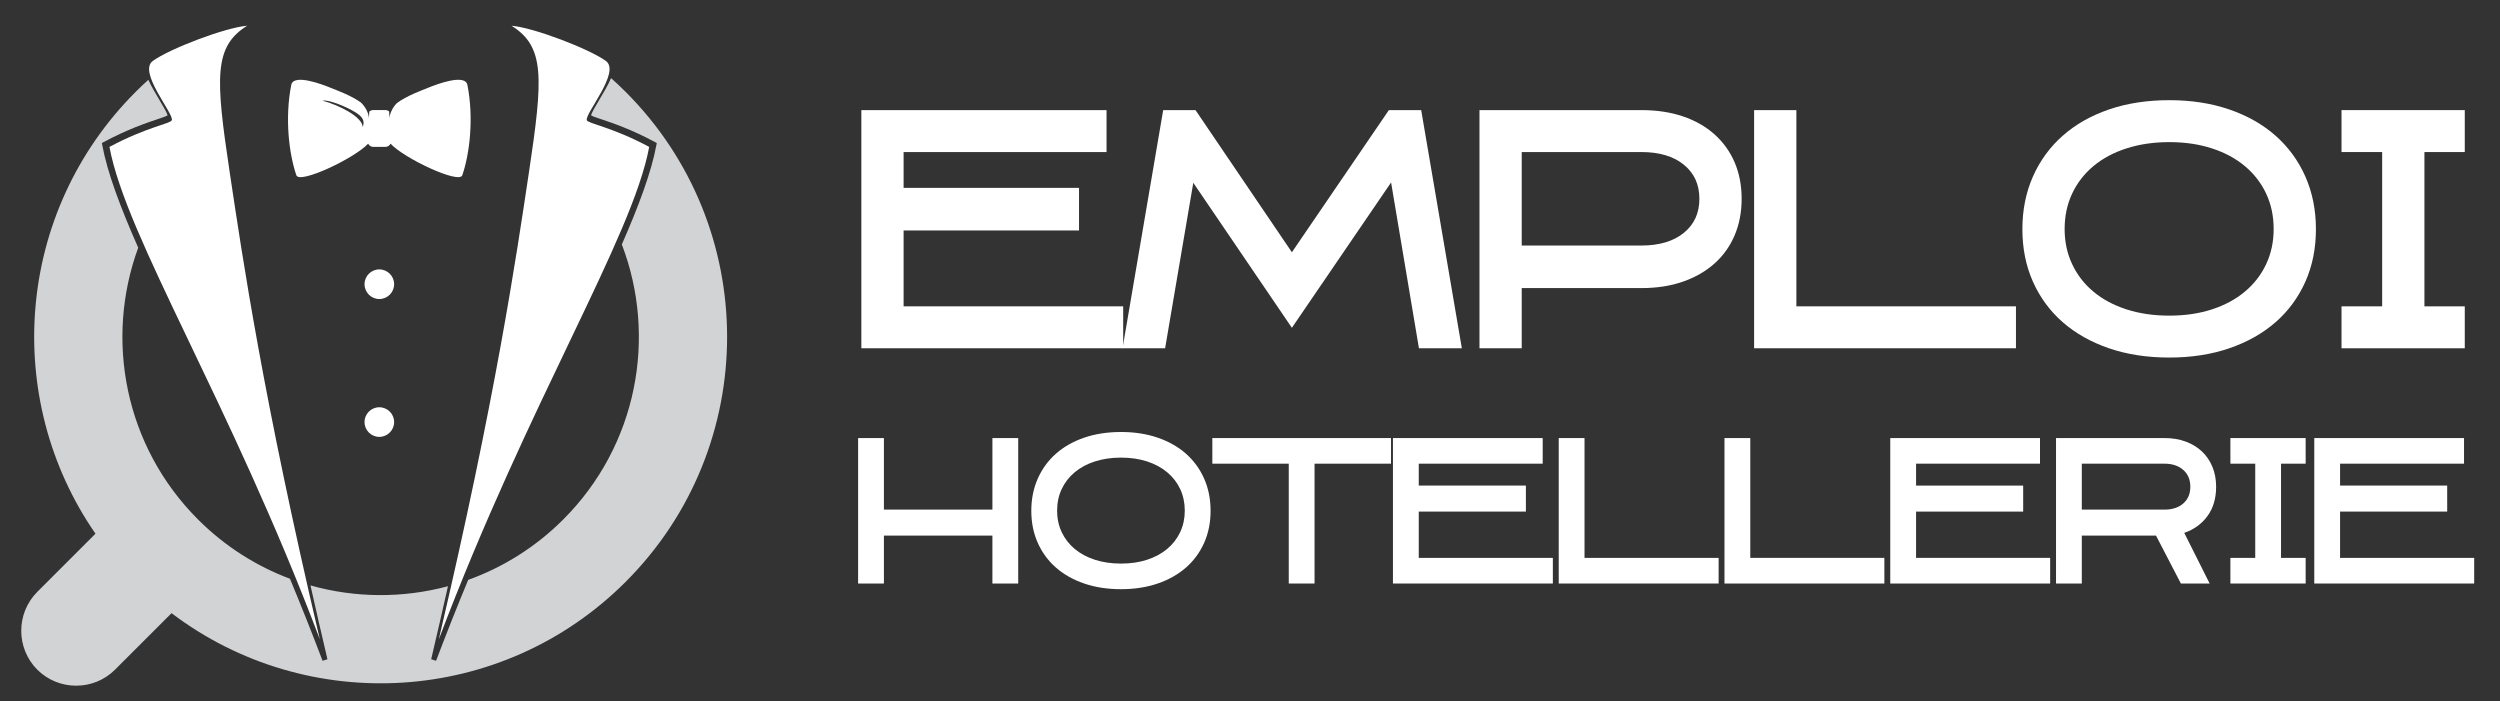
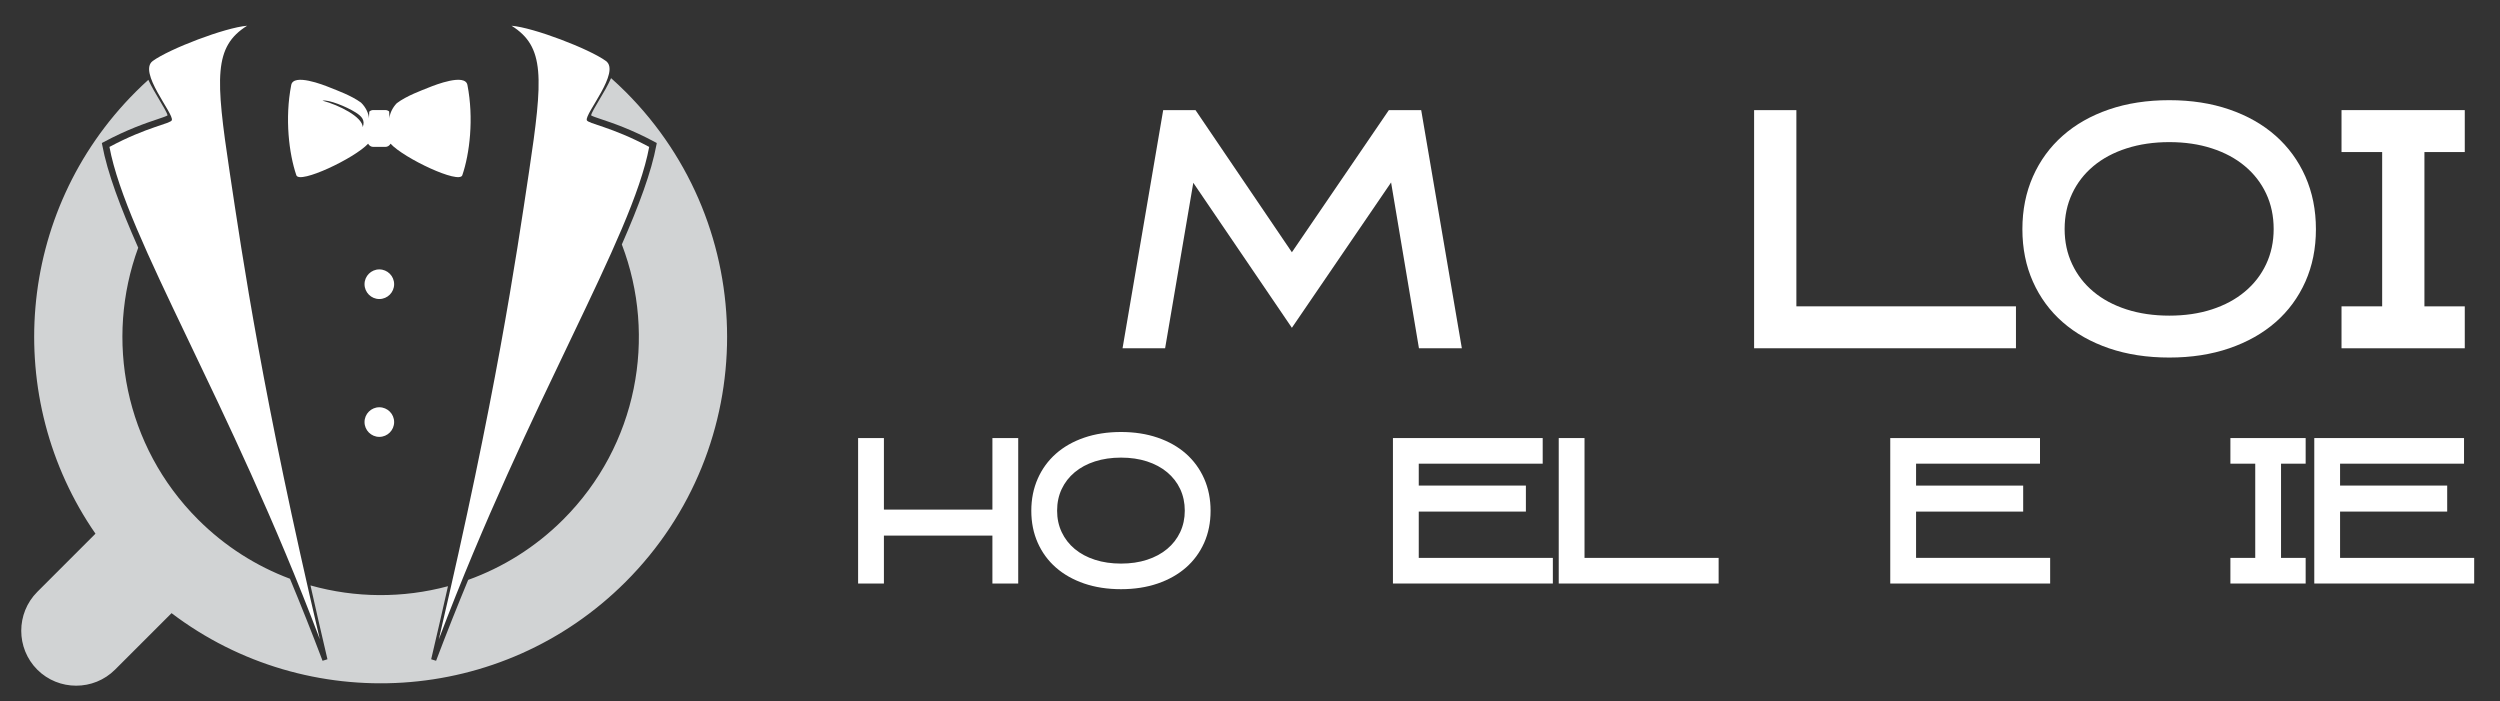
<svg xmlns="http://www.w3.org/2000/svg" version="1.1" id="Calque_1" x="0px" y="0px" width="224.25px" height="62.917px" viewBox="0 0 224.25 62.917" enable-background="new 0 0 224.25 62.917" xml:space="preserve">
  <rect x="0" y="0" width="224.25" height="62.917" fill="#333333" stroke="none" />
  <path fill-rule="evenodd" clip-rule="evenodd" fill="#FFFFFF" d="M33.128,10.013c0,0-0.002,0-0.002-0.002  c-0.008,0.174-0.025,0.379-0.035,0.621c0-0.409-0.269-1.011-0.711-1.431c-0.883-0.644-2.22-1.12-2.755-1.337  c-0.661-0.272-3.297-1.292-3.501-0.242c-0.587,3.003-0.2,6.173,0.458,8.098c0.279,0.818,5.229-1.52,6.438-2.832  c0.089,0.172,0.264,0.289,0.46,0.289h1.09c0.198,0,0.37-0.117,0.46-0.289c1.21,1.312,6.16,3.65,6.439,2.832  c0.66-1.927,1.044-5.096,0.459-8.098c-0.206-1.052-2.842-0.028-3.502,0.242c-0.551,0.225-1.954,0.724-2.837,1.396  c-0.406,0.418-0.65,0.982-0.65,1.372c-0.008-0.249-0.023-0.455-0.034-0.634c-0.091-0.079-0.209-0.126-0.335-0.126h-1.09  C33.345,9.871,33.222,9.924,33.128,10.013 M32.538,11.4c-0.032-0.921-2.12-1.97-3.61-2.371c0.534-0.116,2.147,0.536,2.97,1.055  C32.444,10.428,32.769,10.778,32.538,11.4z" />
  <path fill-rule="evenodd" clip-rule="evenodd" fill="#FFFFFF" d="M39.361,57.348c5.112-21.766,6.912-34.07,8.092-41.935  c1.273-8.481,1.427-11.228-1.569-13.104c1.975,0.16,6.967,2.072,8.464,3.159c1.35,0.983-1.895,4.712-1.712,5.31  c0.096,0.319,2.221,0.59,5.597,2.4C56.709,21.344,47.468,35.912,39.361,57.348 M28.69,57.348c-5.116-21.766-6.91-34.07-8.092-41.935  c-1.274-8.481-1.425-11.228,1.569-13.104c-1.976,0.16-6.969,2.072-8.463,3.159c-1.35,0.983,1.893,4.712,1.711,5.31  c-0.096,0.319-2.223,0.59-5.597,2.4C11.341,21.344,20.581,35.912,28.69,57.348z" />
  <path fill-rule="evenodd" clip-rule="evenodd" fill="#FFFFFF" d="M34.024,36.531c0.733,0,1.33,0.596,1.33,1.329  c0,0.732-0.597,1.328-1.33,1.328c-0.73,0-1.326-0.596-1.326-1.328C32.698,37.127,33.294,36.531,34.024,36.531 M34.024,24.165  c0.733,0,1.33,0.596,1.33,1.327c0,0.731-0.597,1.331-1.33,1.331c-0.73,0-1.326-0.6-1.326-1.331  C32.698,24.761,33.294,24.165,34.024,24.165z" />
  <g>
    <path fill="#D1D3D4" d="M47.578,3.961c-0.054-0.129-0.11-0.252-0.174-0.372C47.463,3.712,47.522,3.836,47.578,3.961z" />
    <path fill="#D1D3D4" d="M56.12,8.24c-0.428-0.427-0.864-0.835-1.308-1.232c-0.287,0.656-0.7,1.351-1.078,1.983   c-0.307,0.515-0.684,1.149-0.712,1.36c0.117,0.078,0.502,0.207,0.908,0.343c1.001,0.334,2.678,0.897,4.835,2.055l0.148,0.08   l-0.031,0.166c-0.452,2.432-1.563,5.418-3.103,8.932c3.166,8.275,1.415,18.002-5.255,24.67c-2.494,2.493-5.416,4.298-8.527,5.418   c-0.967,2.332-1.932,4.75-2.879,7.257l-0.441-0.136c0.538-2.283,1.038-4.465,1.507-6.553c-4.036,1.087-8.308,1.063-12.333-0.071   c0.473,2.11,0.98,4.316,1.522,6.624l-0.439,0.136c-0.963-2.542-1.941-4.995-2.923-7.358c-3.007-1.127-5.828-2.898-8.247-5.316   c-6.591-6.591-8.378-16.166-5.365-24.378c-1.605-3.64-2.766-6.724-3.23-9.224l-0.032-0.166l0.149-0.08   c2.157-1.157,3.833-1.719,4.835-2.055c0.405-0.136,0.79-0.265,0.908-0.343c-0.028-0.211-0.406-0.845-0.713-1.36   c-0.348-0.584-0.729-1.223-1.01-1.833c-0.386,0.349-0.766,0.71-1.137,1.082C1.384,19.026,0.183,35.762,8.564,47.872l-5.22,5.22   c-1.917,1.92-1.917,5.057,0,6.976c1.918,1.917,5.056,1.917,6.974,0l5.07-5.068c12.18,9.241,29.617,8.305,40.732-2.808   C68.255,40.055,68.255,20.376,56.12,8.24z" />
  </g>
  <g>
    <g>
-       <path fill="#FFFFFF" d="M96.788,20.672H81.053v6.807h19.697v3.762H77.263V9.877h21.994v3.762H81.053v3.215h15.735V20.672z" />
      <path fill="#FFFFFF" d="M127.481,9.877l3.647,21.364h-3.848l-2.499-14.875l-8.899,13.037l-8.844-13.007l-2.528,14.846h-3.818    l3.646-21.364h2.899l8.645,12.749l8.698-12.749H127.481z" />
-       <path fill="#FFFFFF" d="M136.499,31.241h-3.79V9.877h14.529c1.378,0,2.616,0.187,3.719,0.561c1.1,0.373,2.043,0.909,2.826,1.607    c0.786,0.7,1.389,1.537,1.811,2.513c0.419,0.976,0.631,2.067,0.631,3.273c0,1.206-0.212,2.302-0.632,3.287    c-0.422,0.986-1.026,1.828-1.812,2.527c-0.786,0.7-1.731,1.239-2.832,1.622c-1.104,0.384-2.344,0.575-3.725,0.575h-10.726V31.241z     M136.499,22.024h10.73c1.61,0,2.88-0.38,3.811-1.136c0.93-0.756,1.395-1.774,1.395-3.058s-0.465-2.302-1.395-3.058    c-0.931-0.756-2.2-1.134-3.811-1.134h-10.73V22.024z" />
      <path fill="#FFFFFF" d="M180.832,31.241h-23.489V9.877h3.792v17.603h19.697V31.241z" />
      <path fill="#FFFFFF" d="M194.587,32.072c-1.991,0-3.796-0.277-5.413-0.831c-1.618-0.557-3-1.337-4.148-2.34    c-1.149-1.004-2.039-2.216-2.672-3.634c-0.63-1.415-0.946-2.985-0.946-4.708c0-1.724,0.316-3.298,0.946-4.724    c0.633-1.426,1.522-2.646,2.672-3.661c1.148-1.015,2.53-1.8,4.148-2.355c1.617-0.555,3.422-0.833,5.413-0.833    c1.972,0,3.768,0.278,5.383,0.833c1.616,0.555,3,1.34,4.149,2.355s2.039,2.234,2.673,3.661c0.63,1.426,0.946,3,0.946,4.724    c0,1.722-0.316,3.292-0.946,4.708c-0.634,1.417-1.523,2.629-2.673,3.634c-1.149,1.003-2.533,1.784-4.149,2.34    C198.354,31.795,196.559,32.072,194.587,32.072z M194.587,12.748c-1.397,0-2.676,0.188-3.834,0.561    c-1.158,0.373-2.148,0.901-2.972,1.589c-0.823,0.689-1.461,1.51-1.908,2.466c-0.451,0.955-0.676,2.015-0.676,3.181    c0,1.146,0.225,2.199,0.676,3.152c0.447,0.957,1.085,1.777,1.908,2.465s1.813,1.219,2.972,1.592s2.437,0.559,3.834,0.559    c1.396,0,2.67-0.186,3.818-0.559c1.149-0.373,2.135-0.904,2.957-1.592c0.825-0.688,1.461-1.508,1.911-2.465    c0.449-0.954,0.675-2.006,0.675-3.152c0-1.166-0.226-2.226-0.675-3.181c-0.45-0.956-1.086-1.777-1.911-2.466    c-0.822-0.688-1.808-1.217-2.957-1.589C197.257,12.935,195.983,12.748,194.587,12.748z" />
      <path fill="#FFFFFF" d="M221.09,31.241h-11.056v-3.762h3.646V13.639h-3.646V9.877h11.056v3.762h-3.619v13.841h3.619V31.241z" />
    </g>
    <g>
      <path fill="#FFFFFF" d="M91.334,52.342h-2.315v-4.298h-9.732v4.298h-2.315V39.294h2.315v6.419h9.732v-6.419h2.315V52.342z" />
      <path fill="#FFFFFF" d="M100.557,52.85c-1.216,0-2.317-0.17-3.306-0.508c-0.987-0.34-1.832-0.816-2.533-1.43    c-0.701-0.614-1.246-1.354-1.63-2.218c-0.386-0.865-0.58-1.825-0.58-2.877s0.194-2.013,0.58-2.886    c0.384-0.869,0.929-1.615,1.63-2.235c0.701-0.618,1.546-1.098,2.533-1.437c0.988-0.338,2.09-0.509,3.306-0.509    c1.204,0,2.3,0.171,3.288,0.509c0.988,0.339,1.833,0.818,2.535,1.437c0.701,0.62,1.244,1.366,1.631,2.235    c0.386,0.873,0.578,1.834,0.578,2.886s-0.192,2.012-0.578,2.877c-0.387,0.864-0.93,1.604-1.631,2.218    c-0.702,0.613-1.546,1.09-2.535,1.43C102.857,52.68,101.76,52.85,100.557,52.85z M100.557,41.048    c-0.854,0-1.634,0.114-2.341,0.341c-0.707,0.229-1.312,0.553-1.814,0.973c-0.503,0.42-0.892,0.92-1.167,1.504    c-0.275,0.584-0.412,1.23-0.412,1.943c0,0.701,0.137,1.342,0.412,1.926c0.275,0.582,0.664,1.086,1.167,1.505    c0.502,0.42,1.107,0.744,1.814,0.972c0.708,0.229,1.488,0.342,2.341,0.342c0.853,0,1.631-0.113,2.332-0.342    c0.702-0.228,1.304-0.552,1.807-0.972c0.502-0.419,0.891-0.923,1.166-1.505c0.274-0.584,0.413-1.225,0.413-1.926    c0-0.713-0.139-1.359-0.413-1.943c-0.274-0.584-0.664-1.084-1.166-1.504c-0.503-0.42-1.105-0.744-1.807-0.973    C102.188,41.162,101.41,41.048,100.557,41.048z" />
-       <path fill="#FFFFFF" d="M124.772,41.592h-6.857v10.75h-2.313v-10.75h-6.855v-2.298h16.026V41.592z" />
      <path fill="#FFFFFF" d="M136.872,45.889h-9.61v4.154h12.029v2.299h-14.344V39.294h13.433v2.298h-11.118v1.964h9.61V45.889z" />
      <path fill="#FFFFFF" d="M154.162,52.342h-14.344V39.294h2.313v10.749h12.03V52.342z" />
-       <path fill="#FFFFFF" d="M169.029,52.342h-14.343V39.294h2.314v10.749h12.028V52.342z" />
      <path fill="#FFFFFF" d="M181.479,45.889h-9.608v4.154h12.028v2.299h-14.343V39.294h13.432v2.298h-11.117v1.964h9.608V45.889z" />
-       <path fill="#FFFFFF" d="M186.738,52.342h-2.313V39.294h9.734c0.699,0,1.334,0.106,1.901,0.317    c0.566,0.209,1.052,0.504,1.456,0.885c0.402,0.38,0.714,0.838,0.938,1.377c0.221,0.536,0.333,1.134,0.333,1.789    c0,1.039-0.257,1.912-0.771,2.621c-0.515,0.707-1.212,1.213-2.089,1.516l2.28,4.543h-2.581l-2.231-4.298h-6.657V52.342z     M186.738,45.713h7.414c0.704,0,1.267-0.184,1.688-0.553c0.422-0.368,0.633-0.867,0.633-1.498c0-0.633-0.211-1.135-0.633-1.51    c-0.421-0.373-0.983-0.561-1.688-0.561h-7.414V45.713z" />
      <path fill="#FFFFFF" d="M206.817,52.342h-6.75v-2.299h2.228v-8.451h-2.228v-2.298h6.75v2.298h-2.209v8.451h2.209V52.342z" />
      <path fill="#FFFFFF" d="M219.513,45.889h-9.609v4.154h12.03v2.299h-14.343V39.294h13.432v2.298h-11.119v1.964h9.609V45.889z" />
    </g>
  </g>
</svg>